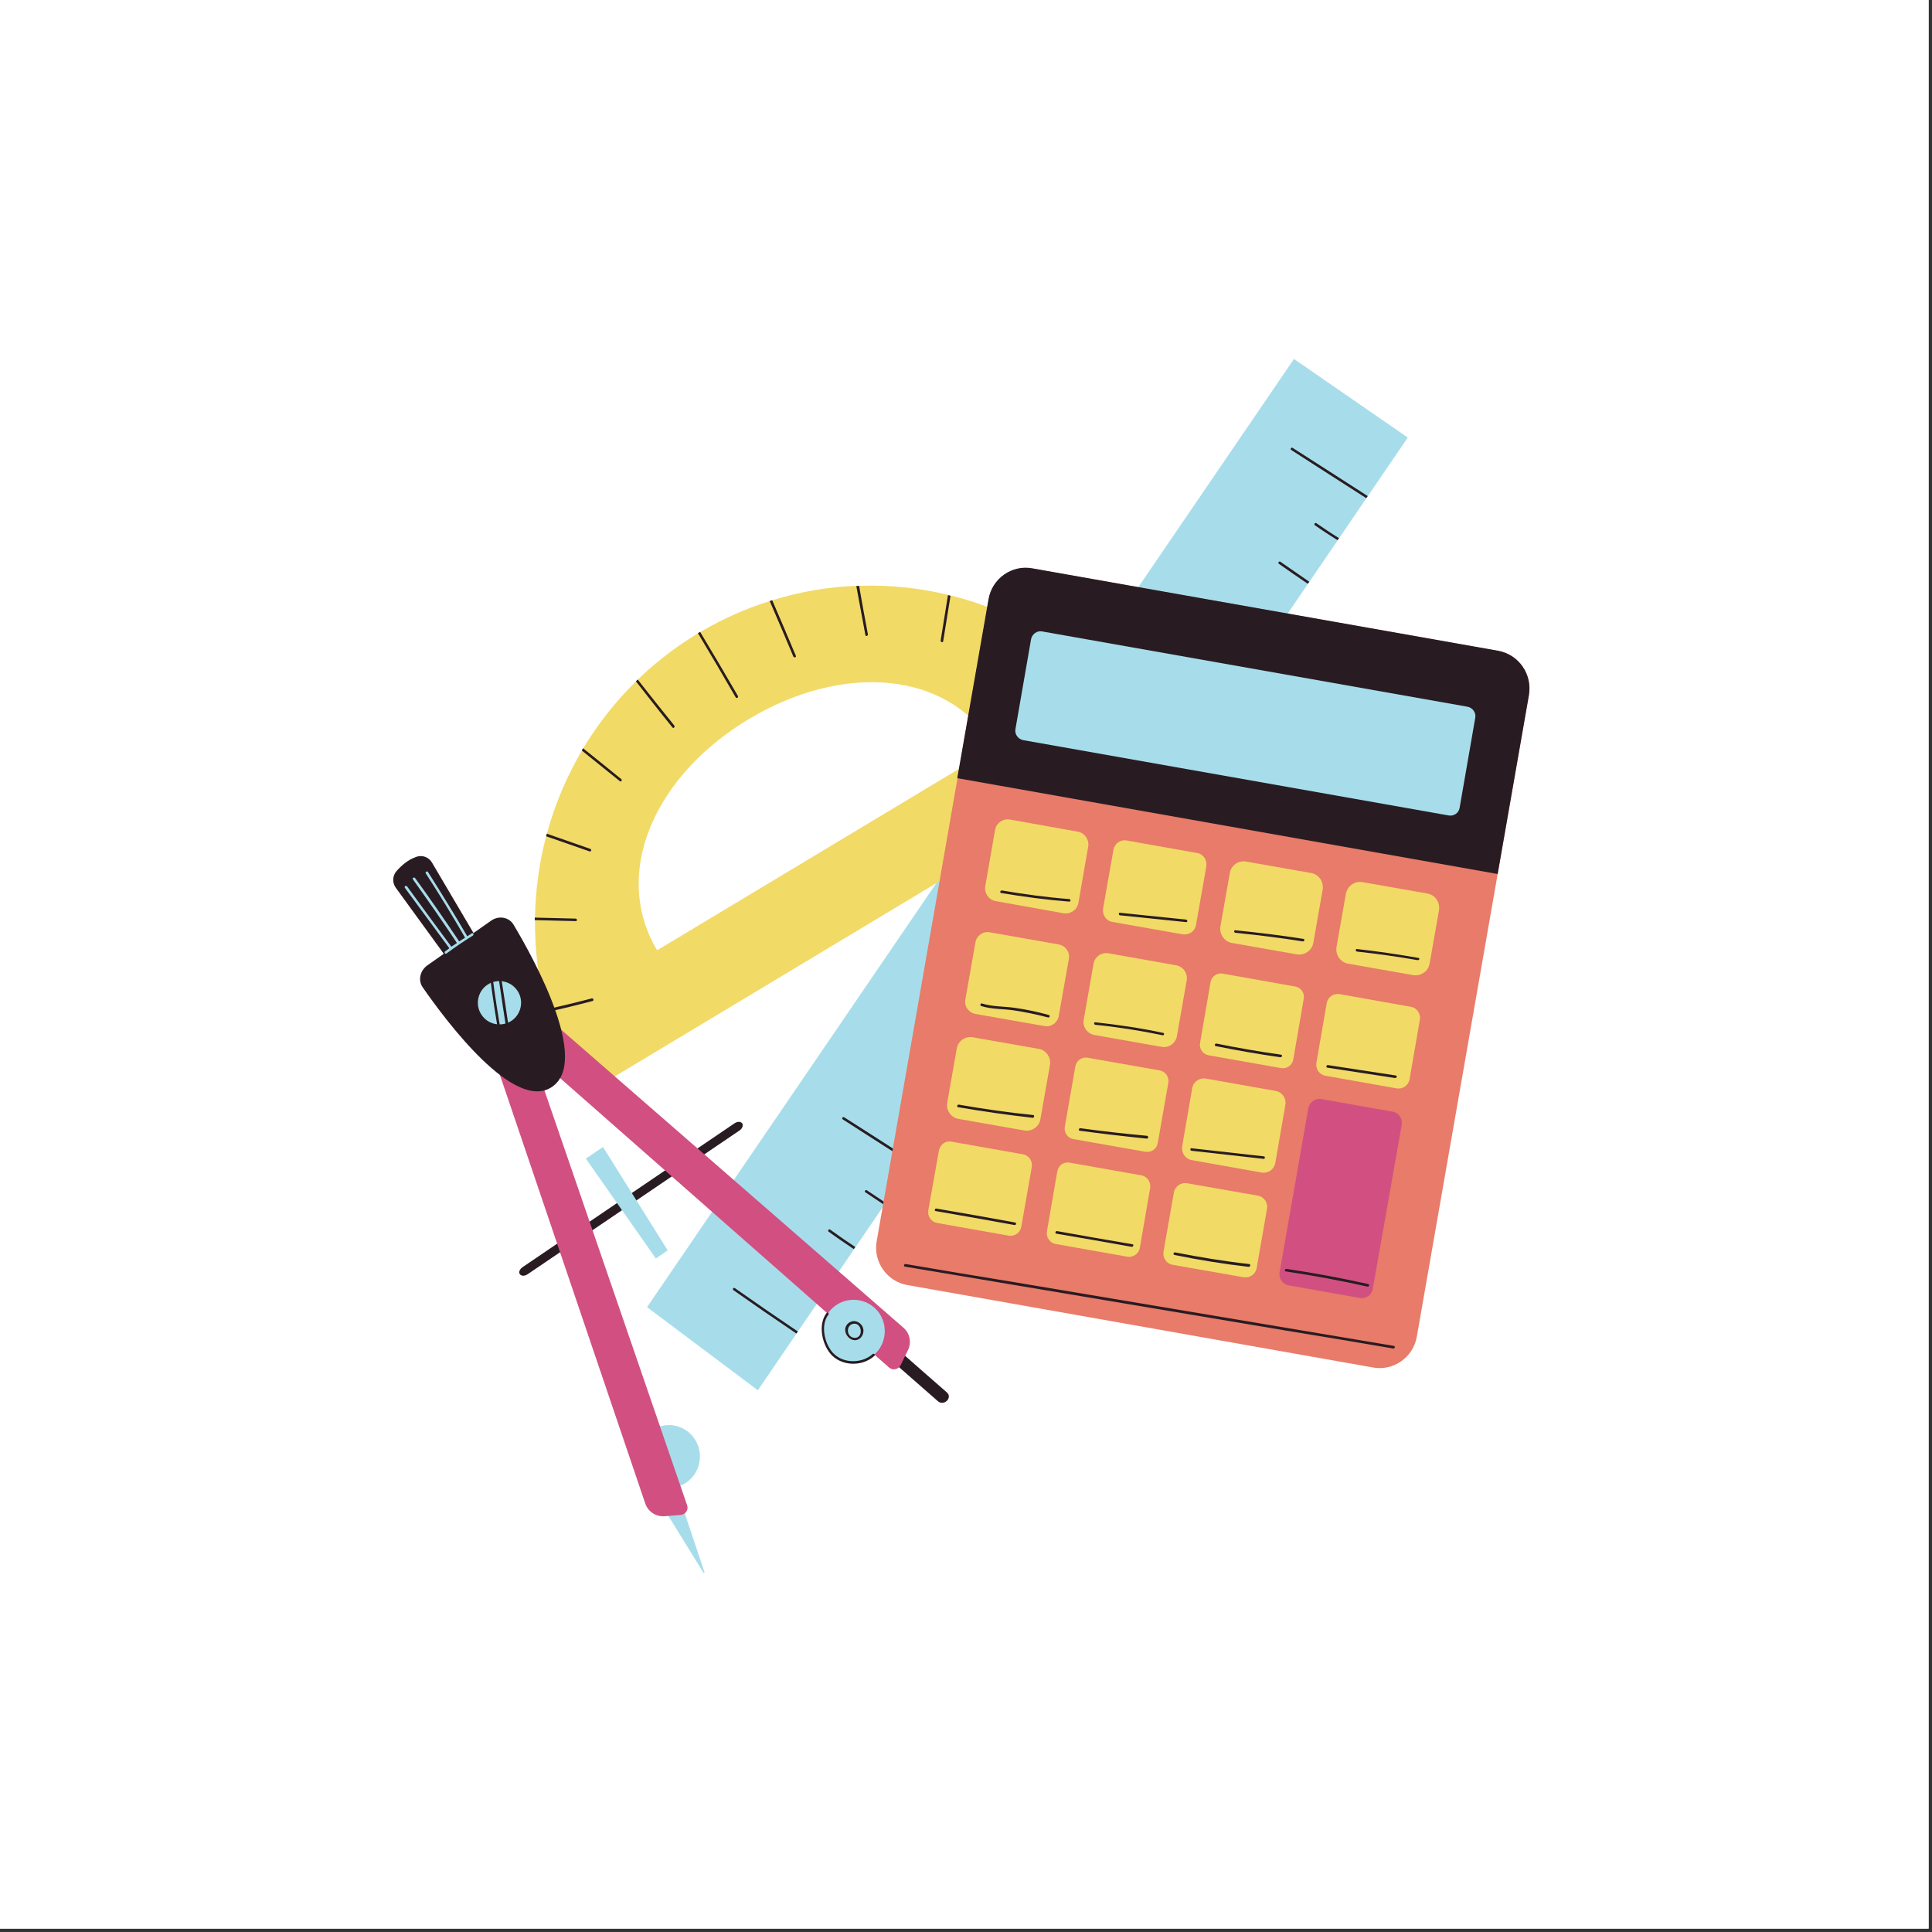
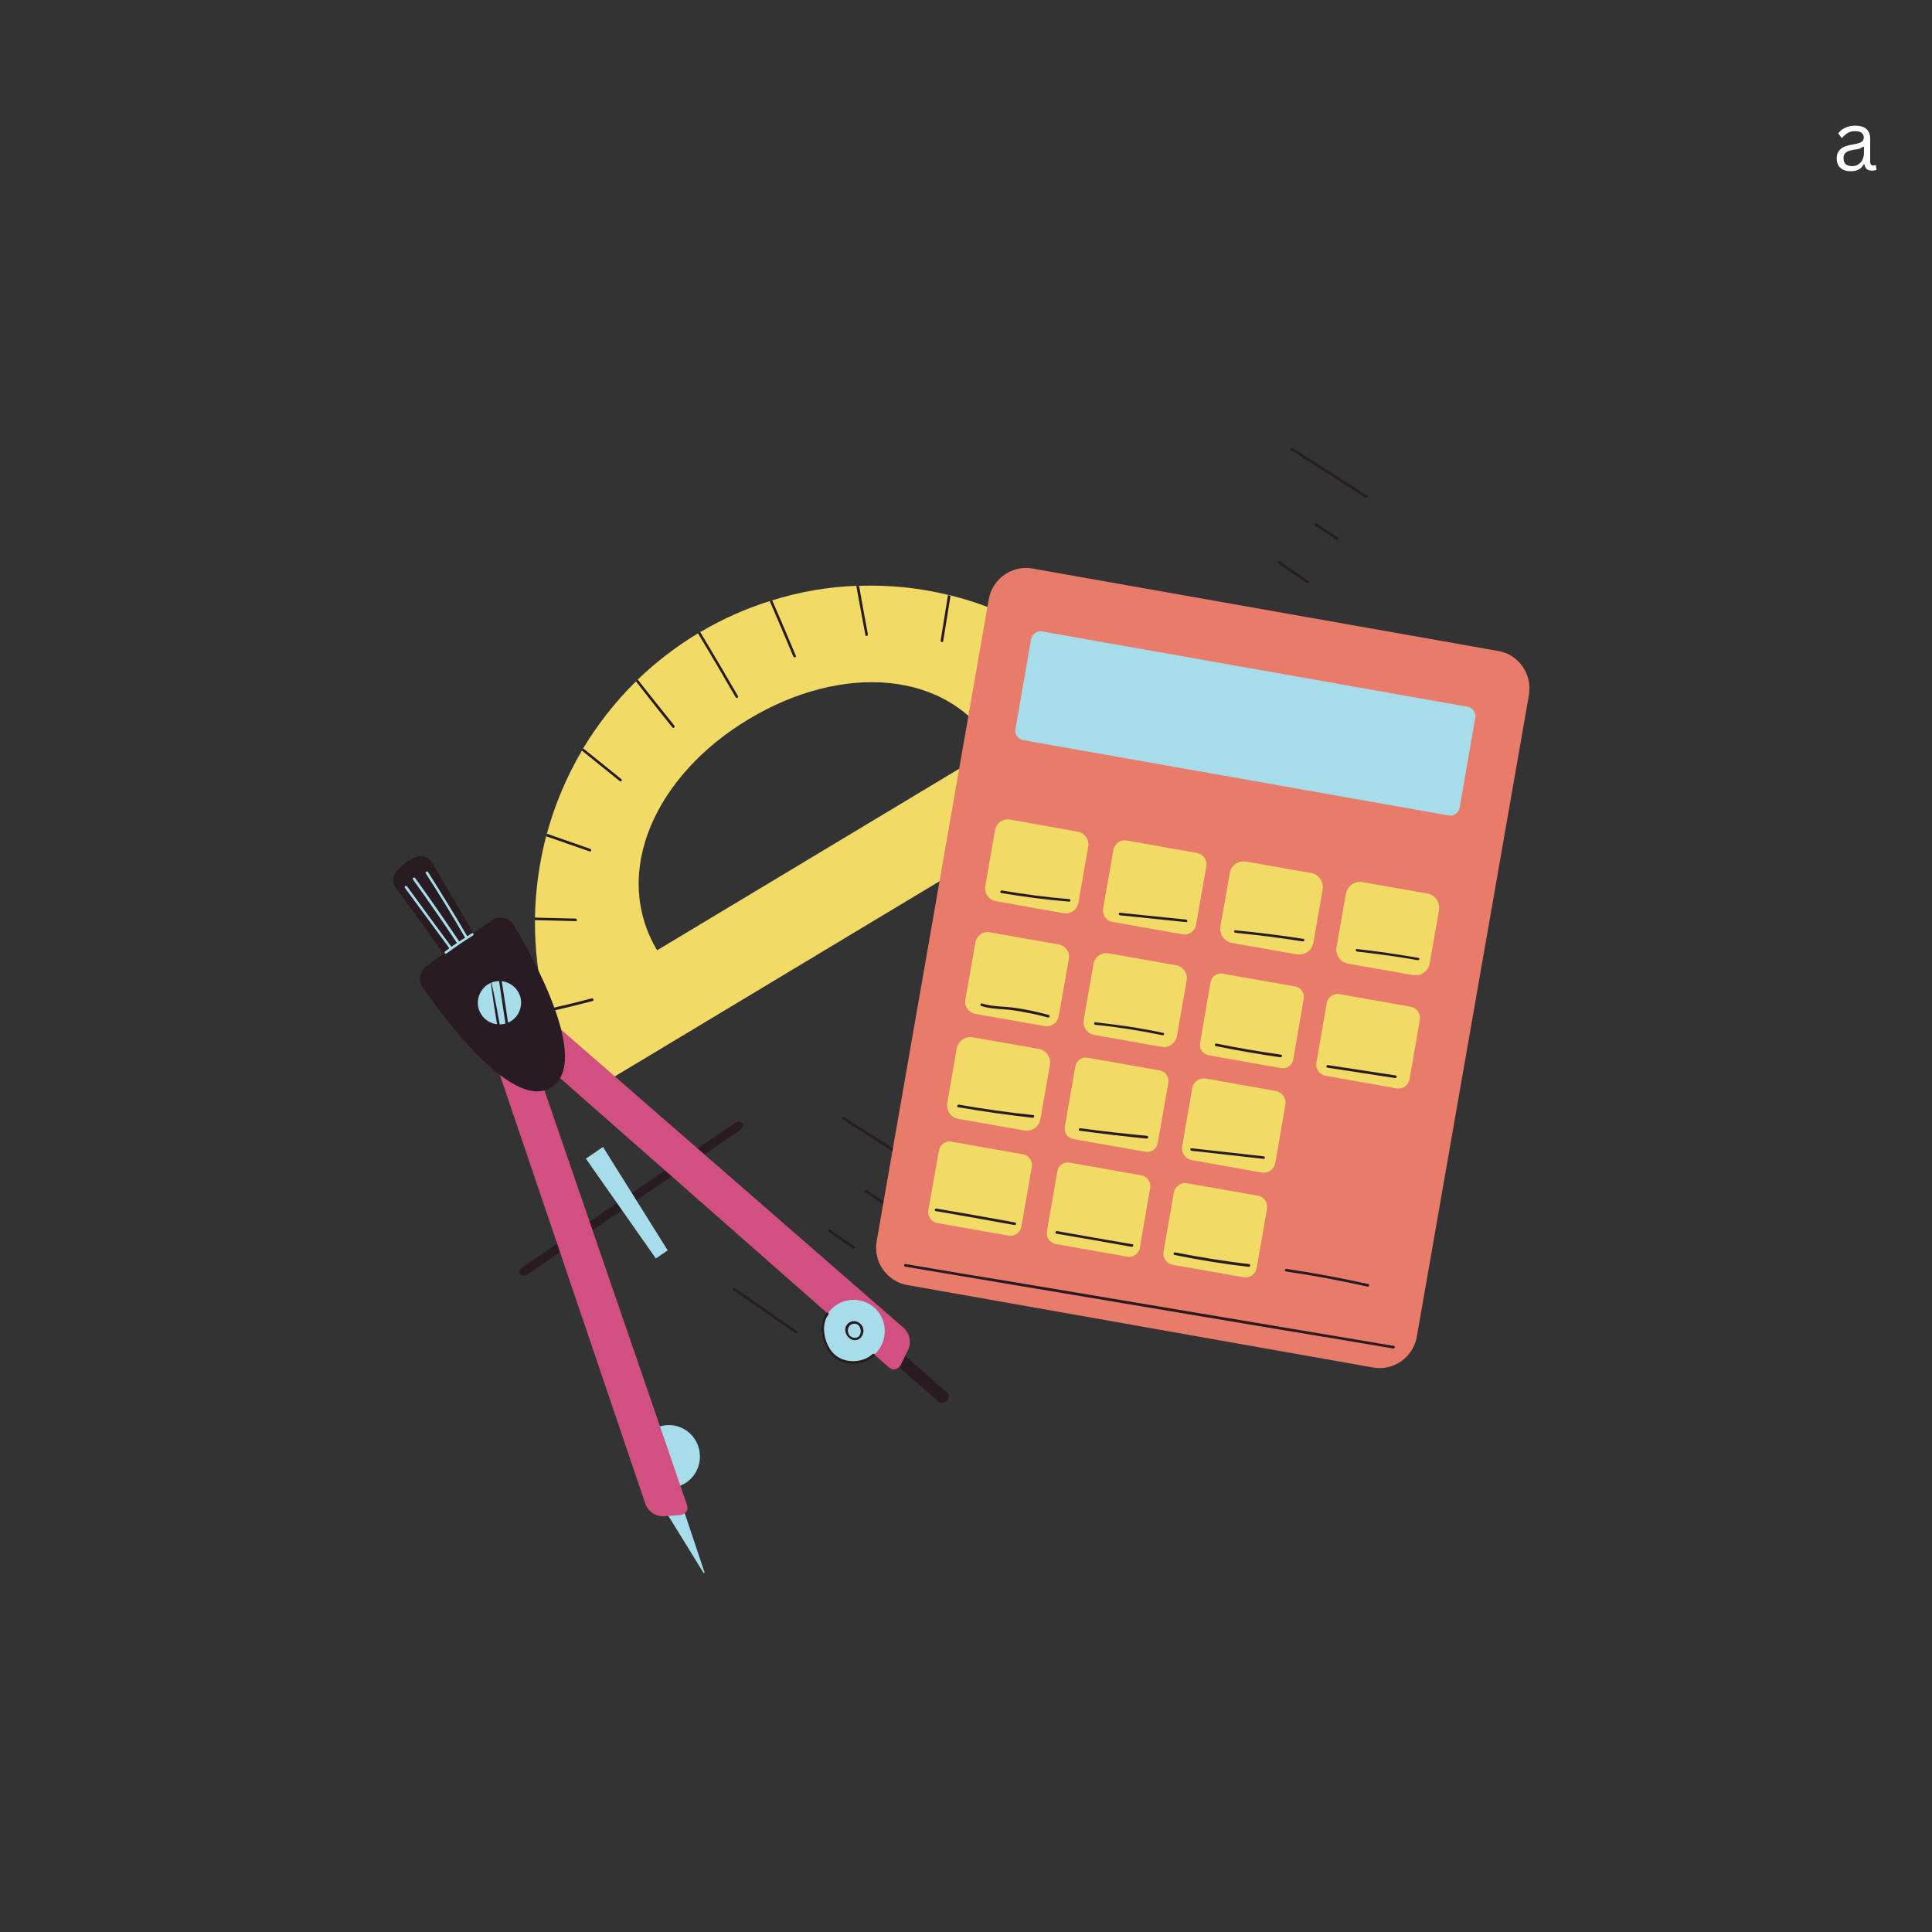
<svg xmlns="http://www.w3.org/2000/svg" width="189" zoomAndPan="magnify" viewBox="0 0 141.75 141.75" height="189" preserveAspectRatio="xMidYMid meet" version="1.0">
  <rect x="0" y="0" width="141.75" height="141.75" fill="#333333" stroke="none" />
  <defs>
    <g />
    <clipPath id="d421b9a212">
-       <path d="M 0 0 L 141.5 0 L 141.5 141.5 L 0 141.5 Z M 0 0 " clip-rule="nonzero" />
-     </clipPath>
+       </clipPath>
    <clipPath id="14ad7e12f8">
-       <path d="M 47 26.336 L 104 26.336 L 104 103 L 47 103 Z M 47 26.336 " clip-rule="nonzero" />
-     </clipPath>
+       </clipPath>
    <clipPath id="0f20b48a17">
      <path d="M 64 41 L 112.531 41 L 112.531 101 L 64 101 Z M 64 41 " clip-rule="nonzero" />
    </clipPath>
    <clipPath id="46cfe7004c">
      <path d="M 70 41 L 112.531 41 L 112.531 65 L 70 65 Z M 70 41 " clip-rule="nonzero" />
    </clipPath>
    <clipPath id="e6081f58ee">
      <path d="M 46 104 L 52 104 L 52 115.43 L 46 115.43 Z M 46 104 " clip-rule="nonzero" />
    </clipPath>
    <clipPath id="01cfab4cab">
      <path d="M 28.68 62 L 42 62 L 42 81 L 28.68 81 Z M 28.68 62 " clip-rule="nonzero" />
    </clipPath>
  </defs>
  <g clip-path="url(#d421b9a212)">
    <path fill="#ffffff" d="M 0 0 L 141.5 0 L 141.5 141.5 L 0 141.5 Z M 0 0 " fill-opacity="1" fill-rule="nonzero" />
    <path fill="#ffffff" d="M 0 0 L 141.5 0 L 141.5 141.5 L 0 141.5 Z M 0 0 " fill-opacity="1" fill-rule="nonzero" />
  </g>
  <g clip-path="url(#14ad7e12f8)">
    <path fill="#a7ddea" d="M 94.938 26.336 L 103.289 32.102 L 55.602 102.004 L 47.473 95.906 Z M 94.938 26.336 " fill-opacity="1" fill-rule="nonzero" />
  </g>
  <path fill="#281c22" d="M 58.539 97.691 L 58.43 97.84 C 56.879 96.797 55.344 95.738 53.812 94.66 C 53.719 94.586 53.812 94.438 53.922 94.512 C 55.453 95.59 56.988 96.648 58.539 97.691 Z M 60.906 90.215 C 60.812 90.141 60.703 90.309 60.793 90.363 C 61.402 90.809 62.031 91.238 62.641 91.645 L 62.754 91.496 C 62.145 91.09 61.516 90.66 60.906 90.215 Z M 61.941 81.977 C 61.828 81.902 61.738 82.07 61.828 82.125 C 63.527 83.223 65.227 84.301 66.93 85.398 L 67.039 85.25 C 65.34 84.152 63.641 83.055 61.941 81.977 Z M 86.844 45.418 C 86.754 45.344 86.641 45.512 86.734 45.566 C 88.379 46.738 90.059 47.891 91.742 49.008 L 91.852 48.855 C 90.172 47.742 88.508 46.59 86.844 45.418 Z M 93.941 41.215 C 93.848 41.141 93.734 41.309 93.828 41.363 C 94.531 41.863 95.234 42.348 95.953 42.832 L 96.062 42.684 C 95.363 42.199 94.641 41.699 93.941 41.215 Z M 94.844 32.863 C 94.734 32.789 94.641 32.957 94.734 33.012 C 96.562 34.184 98.391 35.375 100.238 36.547 L 100.352 36.398 C 98.52 35.227 96.691 34.035 94.844 32.863 Z M 96.582 38.387 C 96.488 38.312 96.379 38.48 96.469 38.535 C 97.023 38.926 97.578 39.281 98.133 39.633 L 98.246 39.484 C 97.672 39.133 97.117 38.758 96.582 38.387 Z M 92.332 44.895 C 92.832 45.25 93.328 45.621 93.828 45.977 L 93.941 45.824 C 93.441 45.473 92.941 45.102 92.441 44.746 C 92.352 44.656 92.238 44.82 92.332 44.895 Z M 63.602 87.332 C 63.492 87.258 63.398 87.426 63.492 87.48 C 63.953 87.777 64.398 88.094 64.859 88.391 L 64.969 88.242 C 64.527 87.945 64.066 87.648 63.602 87.332 Z M 59.168 93.805 C 59.059 93.746 58.965 93.895 59.059 93.953 C 59.539 94.23 60.02 94.527 60.5 94.809 L 60.609 94.66 C 60.129 94.379 59.648 94.082 59.168 93.805 Z M 59.168 93.805 " fill-opacity="1" fill-rule="nonzero" />
  <path fill="#f2da66" d="M 80.895 49.898 C 80.859 49.859 80.805 49.805 80.766 49.77 C 79.176 48.242 77.402 46.961 75.52 45.938 C 75.465 45.898 75.41 45.883 75.352 45.844 C 73.578 44.895 71.695 44.172 69.754 43.688 C 69.699 43.668 69.625 43.648 69.57 43.648 C 67.445 43.129 65.246 42.906 63.031 42.98 C 62.973 42.98 62.902 42.98 62.844 42.98 C 60.777 43.055 58.707 43.41 56.676 44.039 C 56.617 44.059 56.562 44.078 56.488 44.098 C 54.754 44.637 53.035 45.398 51.391 46.367 C 51.336 46.402 51.281 46.422 51.223 46.457 C 49.598 47.445 48.121 48.578 46.809 49.844 C 46.754 49.879 46.715 49.938 46.68 49.973 C 45.164 51.461 43.871 53.117 42.801 54.883 C 42.762 54.938 42.727 54.992 42.707 55.051 C 41.578 56.965 40.711 59.012 40.137 61.129 C 40.121 61.188 40.102 61.262 40.082 61.316 C 39.566 63.27 39.289 65.277 39.25 67.305 C 39.25 67.359 39.25 67.434 39.25 67.488 C 39.234 69.664 39.492 71.879 40.066 74.035 C 40.082 74.09 40.102 74.168 40.121 74.223 C 40.602 75.969 41.266 77.699 42.152 79.371 C 42.449 79.93 43.148 80.137 43.703 79.82 L 83.926 55.645 C 84.5 55.293 84.664 54.527 84.297 53.973 C 83.277 52.484 82.133 51.105 80.895 49.898 Z M 48.211 69.723 C 44.812 63.996 48.102 56.852 54.938 52.762 C 61.773 48.652 69.57 49.117 72.969 54.844 Z M 48.211 69.723 " fill-opacity="1" fill-rule="nonzero" />
  <path fill="#281c22" d="M 54.145 51.07 C 54.199 51.18 54.031 51.273 53.977 51.164 C 53.07 49.582 52.148 48.02 51.207 46.457 C 51.262 46.422 51.316 46.383 51.371 46.367 C 52.312 47.926 53.238 49.508 54.145 51.07 Z M 46.789 49.859 C 46.734 49.898 46.699 49.953 46.66 49.992 C 47.547 51.125 48.434 52.262 49.34 53.375 C 49.414 53.469 49.543 53.34 49.469 53.227 C 48.582 52.129 47.676 50.996 46.789 49.859 Z M 45.59 57.168 C 44.664 56.406 43.723 55.664 42.781 54.902 C 42.742 54.957 42.707 55.012 42.688 55.066 C 43.613 55.812 44.535 56.555 45.461 57.301 C 45.551 57.395 45.68 57.262 45.59 57.168 Z M 43.316 62.285 C 42.246 61.91 41.191 61.539 40.121 61.168 C 40.102 61.223 40.082 61.297 40.066 61.355 C 41.137 61.727 42.191 62.098 43.262 62.469 C 43.371 62.508 43.426 62.32 43.316 62.285 Z M 42.246 67.398 C 41.246 67.379 40.25 67.34 39.234 67.324 C 39.234 67.379 39.234 67.453 39.234 67.508 C 40.23 67.527 41.246 67.566 42.246 67.582 C 42.355 67.602 42.355 67.414 42.246 67.398 Z M 43.41 73.254 C 42.281 73.551 41.172 73.812 40.047 74.074 C 40.066 74.129 40.082 74.203 40.102 74.258 C 41.23 74.016 42.355 73.738 43.484 73.441 C 43.594 73.402 43.539 73.219 43.41 73.254 Z M 56.473 44.098 C 57.062 45.453 57.637 46.812 58.207 48.168 C 58.262 48.281 58.449 48.227 58.391 48.113 C 57.82 46.754 57.246 45.398 56.656 44.039 C 56.602 44.059 56.547 44.078 56.473 44.098 Z M 62.828 43 C 63.047 44.191 63.27 45.398 63.492 46.59 C 63.512 46.719 63.695 46.664 63.676 46.531 C 63.453 45.344 63.234 44.172 63.031 42.98 C 62.957 42.98 62.883 43 62.828 43 Z M 69.551 43.668 C 69.367 44.785 69.199 45.883 69.016 46.996 C 68.996 47.109 69.184 47.164 69.199 47.055 C 69.387 45.938 69.551 44.84 69.738 43.727 C 69.68 43.688 69.625 43.668 69.551 43.668 Z M 75.336 45.863 C 74.891 46.738 74.449 47.609 74.023 48.465 C 73.969 48.578 74.133 48.672 74.188 48.559 C 74.633 47.688 75.074 46.812 75.5 45.938 C 75.445 45.918 75.391 45.883 75.336 45.863 Z M 80.746 49.77 C 80.008 50.566 79.25 51.348 78.492 52.168 C 78.422 52.262 78.551 52.391 78.641 52.297 C 79.379 51.496 80.156 50.715 80.895 49.898 C 80.84 49.859 80.805 49.805 80.746 49.77 Z M 80.746 49.77 " fill-opacity="1" fill-rule="nonzero" />
  <g clip-path="url(#0f20b48a17)">
    <path fill="#e87b69" d="M 112.176 50.996 L 103.953 98.062 C 103.695 99.586 102.234 100.609 100.738 100.332 L 66.578 94.285 C 65.062 94.027 64.047 92.559 64.324 91.051 L 72.543 43.984 C 72.805 42.461 74.262 41.438 75.758 41.715 L 109.922 47.762 C 111.438 48.02 112.434 49.473 112.176 50.996 Z M 112.176 50.996 " fill-opacity="1" fill-rule="nonzero" />
  </g>
-   <path fill="#d15081" d="M 96.949 80.637 L 102.18 81.566 C 102.621 81.641 102.918 82.07 102.844 82.516 L 100.719 94.566 C 100.645 95.012 100.223 95.309 99.777 95.234 L 94.551 94.305 C 94.105 94.23 93.809 93.805 93.883 93.355 L 95.992 81.309 C 96.082 80.859 96.508 80.562 96.949 80.637 Z M 96.949 80.637 " fill-opacity="1" fill-rule="nonzero" />
  <path fill="#f2da66" d="M 74.078 60.125 L 79.086 61.02 C 79.582 61.113 79.918 61.594 79.844 62.098 L 79.121 66.246 C 79.031 66.746 78.551 67.082 78.051 67.008 L 73.043 66.113 C 72.543 66.02 72.211 65.539 72.285 65.035 L 73.008 60.887 C 73.098 60.387 73.578 60.051 74.078 60.125 Z M 81.691 62.359 L 80.934 66.652 C 80.859 67.117 81.156 67.566 81.617 67.641 L 86.77 68.551 C 87.234 68.625 87.676 68.328 87.75 67.863 L 88.508 63.566 C 88.582 63.102 88.285 62.656 87.824 62.582 L 82.668 61.668 C 82.207 61.578 81.766 61.895 81.691 62.359 Z M 90.227 64.07 L 89.543 67.957 C 89.449 68.531 89.82 69.09 90.391 69.184 L 95.141 70.02 C 95.715 70.113 96.266 69.742 96.359 69.164 L 97.043 65.277 C 97.137 64.699 96.766 64.145 96.195 64.051 L 91.445 63.215 C 90.871 63.102 90.316 63.492 90.227 64.07 Z M 98.742 65.594 L 98.059 69.48 C 97.969 70.055 98.336 70.613 98.93 70.707 L 103.676 71.543 C 104.25 71.637 104.805 71.266 104.895 70.672 L 105.578 66.785 C 105.672 66.207 105.301 65.648 104.711 65.555 L 99.961 64.719 C 99.391 64.625 98.855 65 98.742 65.594 Z M 71.566 69.145 L 70.828 73.328 C 70.734 73.832 71.066 74.297 71.566 74.391 L 76.629 75.281 C 77.125 75.375 77.59 75.039 77.68 74.539 L 78.422 70.355 C 78.512 69.852 78.18 69.387 77.68 69.293 L 72.617 68.402 C 72.121 68.309 71.656 68.645 71.566 69.145 Z M 80.23 70.727 L 79.512 74.816 C 79.418 75.336 79.77 75.84 80.285 75.934 L 85.238 76.809 C 85.754 76.898 86.254 76.547 86.348 76.027 L 87.066 71.934 C 87.16 71.414 86.809 70.91 86.289 70.82 L 81.34 69.945 C 80.805 69.852 80.305 70.207 80.23 70.727 Z M 88.82 72.047 L 88.047 76.527 C 87.973 76.938 88.25 77.348 88.656 77.422 L 93.996 78.367 C 94.402 78.441 94.809 78.164 94.883 77.754 L 95.656 73.273 C 95.73 72.863 95.453 72.457 95.047 72.383 L 89.707 71.434 C 89.301 71.359 88.895 71.637 88.82 72.047 Z M 97.34 73.609 L 96.582 77.977 C 96.508 78.426 96.805 78.852 97.246 78.926 L 102.477 79.855 C 102.918 79.93 103.344 79.633 103.418 79.188 L 104.176 74.816 C 104.25 74.371 103.953 73.941 103.512 73.867 L 98.281 72.938 C 97.836 72.863 97.414 73.16 97.34 73.609 Z M 70.199 76.918 L 69.496 80.918 C 69.402 81.457 69.773 81.996 70.309 82.09 L 75.168 82.945 C 75.703 83.035 76.238 82.664 76.332 82.125 L 77.035 78.129 C 77.125 77.586 76.758 77.047 76.223 76.957 L 71.363 76.102 C 70.828 76.008 70.289 76.379 70.199 76.918 Z M 78.898 78.238 L 78.125 82.664 C 78.051 83.094 78.328 83.5 78.754 83.574 L 84.035 84.504 C 84.461 84.578 84.867 84.301 84.941 83.875 L 85.719 79.449 C 85.793 79.02 85.516 78.609 85.09 78.535 L 79.805 77.605 C 79.379 77.531 78.973 77.812 78.898 78.238 Z M 87.473 79.836 L 86.734 84.113 C 86.66 84.578 86.957 85.027 87.438 85.117 L 92.574 86.031 C 93.035 86.105 93.477 85.809 93.57 85.324 L 94.309 81.047 C 94.383 80.582 94.086 80.137 93.605 80.043 L 88.473 79.133 C 87.992 79.059 87.547 79.371 87.473 79.836 Z M 68.887 84.414 L 68.109 88.801 C 68.035 89.246 68.332 89.656 68.758 89.73 L 74.004 90.66 C 74.449 90.734 74.855 90.438 74.93 90.012 L 75.703 85.621 C 75.777 85.176 75.48 84.766 75.059 84.691 L 69.809 83.762 C 69.387 83.668 68.98 83.965 68.887 84.414 Z M 77.57 85.957 L 76.812 90.344 C 76.738 90.789 77.035 91.199 77.461 91.273 L 82.707 92.203 C 83.148 92.277 83.555 91.98 83.629 91.555 L 84.387 87.164 C 84.461 86.719 84.164 86.309 83.742 86.234 L 78.492 85.305 C 78.051 85.211 77.645 85.508 77.57 85.957 Z M 86.125 87.5 L 85.367 91.832 C 85.293 92.297 85.59 92.727 86.051 92.801 L 91.242 93.711 C 91.703 93.785 92.129 93.488 92.203 93.023 L 92.961 88.691 C 93.035 88.227 92.738 87.797 92.277 87.723 L 87.086 86.812 C 86.641 86.738 86.215 87.035 86.125 87.5 Z M 86.125 87.5 " fill-opacity="1" fill-rule="nonzero" />
  <path fill="#281c22" d="M 102.273 98.75 C 102.383 98.77 102.348 98.953 102.215 98.938 C 99.574 98.488 96.934 98.043 94.309 97.617 C 84.996 96.055 75.688 94.492 66.391 92.93 C 66.281 92.91 66.32 92.727 66.449 92.742 C 69.09 93.191 71.73 93.637 74.355 94.062 C 83.648 95.625 92.961 97.188 102.273 98.75 Z M 100.387 94.211 C 98.391 93.766 96.398 93.395 94.383 93.098 C 94.273 93.078 94.215 93.266 94.328 93.281 C 96.34 93.582 98.355 93.953 100.332 94.398 C 100.461 94.418 100.5 94.25 100.387 94.211 Z M 91.648 92.742 C 89.82 92.539 88.027 92.242 86.215 91.887 C 86.105 91.871 86.051 92.035 86.16 92.074 C 87.973 92.445 89.801 92.742 91.629 92.949 C 91.758 92.93 91.758 92.742 91.648 92.742 Z M 83.094 91.293 C 81.246 90.977 79.398 90.66 77.551 90.324 C 77.441 90.309 77.387 90.492 77.496 90.512 C 79.344 90.828 81.191 91.145 83.039 91.48 C 83.148 91.48 83.207 91.312 83.094 91.293 Z M 74.484 89.695 C 72.562 89.34 70.641 89.004 68.703 88.672 C 68.59 88.652 68.535 88.84 68.645 88.855 C 70.566 89.191 72.508 89.527 74.43 89.879 C 74.559 89.898 74.594 89.73 74.484 89.695 Z M 75.797 81.809 C 73.969 81.625 72.156 81.363 70.348 81.047 C 70.234 81.027 70.18 81.215 70.289 81.234 C 72.121 81.547 73.949 81.809 75.777 82.012 C 75.906 81.996 75.906 81.809 75.797 81.809 Z M 84.148 83.332 C 82.523 83.184 80.895 83 79.27 82.777 C 79.16 82.758 79.105 82.945 79.215 82.961 C 80.859 83.184 82.484 83.371 84.129 83.539 C 84.277 83.539 84.277 83.352 84.148 83.332 Z M 92.719 84.84 C 90.945 84.637 89.191 84.449 87.418 84.246 C 87.309 84.227 87.309 84.414 87.418 84.43 C 89.191 84.637 90.945 84.82 92.719 85.027 C 92.832 85.027 92.832 84.84 92.719 84.84 Z M 102.402 78.906 C 100.738 78.648 99.094 78.406 97.43 78.145 C 97.32 78.129 97.266 78.312 97.375 78.332 C 99.039 78.594 100.684 78.832 102.348 79.094 C 102.477 79.113 102.531 78.926 102.402 78.906 Z M 93.996 77.383 C 92.406 77.16 90.816 76.883 89.246 76.566 C 89.137 76.547 89.082 76.715 89.191 76.75 C 90.762 77.066 92.352 77.348 93.941 77.57 C 94.07 77.57 94.105 77.402 93.996 77.383 Z M 85.348 75.785 C 83.703 75.43 82.043 75.188 80.359 75.004 C 80.25 74.984 80.25 75.172 80.359 75.188 C 82.023 75.355 83.668 75.617 85.293 75.953 C 85.402 75.988 85.461 75.801 85.348 75.785 Z M 76.941 74.465 C 76.109 74.242 75.277 74.055 74.43 73.941 C 73.652 73.832 72.805 73.867 72.047 73.625 C 71.934 73.59 71.879 73.777 71.992 73.812 C 72.746 74.055 73.598 74.016 74.375 74.129 C 75.223 74.258 76.055 74.426 76.887 74.648 C 77.016 74.688 77.07 74.5 76.941 74.465 Z M 78.457 65.965 C 76.793 65.836 75.148 65.613 73.504 65.332 C 73.395 65.316 73.34 65.5 73.449 65.52 C 75.113 65.797 76.777 66.02 78.457 66.152 C 78.566 66.152 78.566 65.965 78.457 65.965 Z M 87.031 67.473 C 85.402 67.305 83.797 67.137 82.172 66.969 C 82.059 66.949 82.059 67.137 82.172 67.156 C 83.797 67.324 85.402 67.488 87.031 67.656 C 87.141 67.676 87.141 67.488 87.031 67.473 Z M 95.641 68.887 C 93.977 68.625 92.312 68.422 90.633 68.254 C 90.523 68.234 90.523 68.422 90.633 68.438 C 92.297 68.605 93.941 68.809 95.582 69.07 C 95.695 69.09 95.75 68.902 95.641 68.887 Z M 104.062 70.281 C 102.566 70.02 101.07 69.797 99.555 69.629 C 99.445 69.609 99.445 69.797 99.555 69.816 C 101.051 69.98 102.531 70.188 104.008 70.445 C 104.137 70.465 104.195 70.297 104.062 70.281 Z M 104.062 70.281 " fill-opacity="1" fill-rule="nonzero" />
  <g clip-path="url(#46cfe7004c)">
-     <path fill="#281c22" d="M 112.176 50.996 L 109.883 64.125 L 70.234 57.094 L 72.527 43.965 C 72.785 42.441 74.246 41.418 75.742 41.699 L 109.902 47.742 C 111.438 48.02 112.434 49.473 112.176 50.996 Z M 112.176 50.996 " fill-opacity="1" fill-rule="nonzero" />
-   </g>
+     </g>
  <path fill="#a7ddea" d="M 106.281 59.828 L 75.074 54.305 C 74.688 54.23 74.43 53.859 74.504 53.488 L 75.648 46.906 C 75.723 46.516 76.094 46.254 76.461 46.328 L 107.668 51.852 C 108.055 51.926 108.312 52.297 108.238 52.668 L 107.094 59.254 C 107.039 59.645 106.668 59.902 106.281 59.828 Z M 106.281 59.828 " fill-opacity="1" fill-rule="nonzero" />
  <g clip-path="url(#e6081f58ee)">
    <path fill="#a7ddea" d="M 50.965 105.574 C 51.668 106.633 51.391 108.066 50.355 108.773 C 49.301 109.48 47.879 109.199 47.18 108.16 C 46.477 107.098 46.754 105.668 47.789 104.961 C 48.84 104.234 50.262 104.516 50.965 105.574 Z M 50.004 110.465 L 48.879 110.875 C 48.859 110.875 48.84 110.91 48.859 110.93 L 51.613 115.395 C 51.629 115.43 51.703 115.41 51.688 115.355 L 50.059 110.484 C 50.043 110.465 50.023 110.465 50.004 110.465 Z M 50.004 110.465 " fill-opacity="1" fill-rule="nonzero" />
  </g>
  <path fill="#281c22" d="M 38.348 92.965 L 53.883 82.422 C 54.105 82.273 54.348 82.273 54.457 82.422 C 54.551 82.57 54.457 82.812 54.254 82.945 L 38.715 93.488 C 38.496 93.637 38.254 93.637 38.145 93.488 C 38.031 93.355 38.125 93.117 38.348 92.965 Z M 65.246 99.68 C 66.43 100.723 67.629 101.762 68.812 102.805 C 69.258 103.195 69.922 102.543 69.461 102.152 C 68.277 101.113 67.074 100.07 65.895 99.027 C 65.469 98.637 64.805 99.289 65.246 99.68 Z M 65.246 99.68 " fill-opacity="1" fill-rule="nonzero" />
  <path fill="#d15081" d="M 40.121 74.633 L 66.281 97.41 C 66.762 97.82 66.891 98.508 66.613 99.066 L 66.078 100.164 C 65.91 100.48 65.504 100.574 65.227 100.332 L 39.27 77.496 Z M 36.168 77.363 L 47.344 110.316 C 47.547 110.91 48.121 111.285 48.75 111.246 L 49.949 111.152 C 50.301 111.117 50.539 110.762 50.41 110.43 L 39.141 77.664 Z M 36.168 77.363 " fill-opacity="1" fill-rule="nonzero" />
  <g clip-path="url(#01cfab4cab)">
    <path fill="#281c22" d="M 40.527 79.727 C 37.773 81.66 32.766 74.965 31.012 72.438 C 30.66 71.934 30.809 71.227 31.344 70.836 L 32.562 69.98 L 29.035 65.129 C 28.777 64.773 28.793 64.273 29.07 63.938 C 29.406 63.547 29.902 63.082 30.566 62.859 C 30.992 62.711 31.473 62.898 31.695 63.289 L 34.742 68.457 L 36.035 67.547 C 36.59 67.156 37.348 67.285 37.68 67.844 C 39.289 70.539 43.242 77.812 40.527 79.727 Z M 40.527 79.727 " fill-opacity="1" fill-rule="nonzero" />
  </g>
  <path fill="#a7ddea" d="M 64.527 96.371 C 65.227 97.43 64.953 98.863 63.918 99.566 C 62.863 100.273 61.441 99.996 60.738 98.953 C 60.035 97.914 60.312 96.461 61.348 95.758 C 62.383 95.051 63.824 95.328 64.527 96.371 Z M 64.527 96.371 " fill-opacity="1" fill-rule="nonzero" />
  <path fill="#a7ddea" d="M 37.957 72.68 C 38.457 73.402 38.254 74.406 37.535 74.891 C 36.812 75.375 35.816 75.188 35.336 74.465 C 34.836 73.738 35.039 72.734 35.762 72.25 C 36.48 71.766 37.461 71.953 37.957 72.68 Z M 34.613 68.477 C 34.504 68.551 34.395 68.625 34.281 68.699 C 34.281 68.68 34.281 68.68 34.262 68.66 C 33.34 67.082 32.379 65.52 31.398 63.977 C 31.344 63.883 31.18 63.977 31.234 64.07 C 32.23 65.613 33.191 67.176 34.098 68.754 C 34.098 68.773 34.117 68.773 34.133 68.793 C 33.984 68.887 33.84 68.977 33.691 69.07 C 32.637 67.508 31.566 65.945 30.457 64.422 C 30.383 64.328 30.234 64.422 30.293 64.516 C 31.398 66.059 32.473 67.602 33.523 69.184 C 33.395 69.277 33.266 69.367 33.117 69.461 C 32.027 67.992 30.938 66.504 29.867 65.035 C 29.793 64.941 29.645 65.035 29.699 65.129 C 30.789 66.617 31.879 68.086 32.969 69.574 C 32.879 69.648 32.766 69.723 32.656 69.797 C 32.562 69.871 32.656 70.02 32.75 69.965 C 33.375 69.5 34.004 69.07 34.668 68.66 C 34.816 68.57 34.727 68.422 34.613 68.477 Z M 34.613 68.477 " fill-opacity="1" fill-rule="nonzero" />
-   <path fill="#281c22" d="M 35.965 71.75 C 35.945 71.637 36.129 71.637 36.148 71.75 C 36.332 73.18 36.555 74.594 36.812 76.008 C 36.832 76.117 36.664 76.176 36.629 76.062 C 36.371 74.633 36.148 73.18 35.965 71.75 Z M 36.609 71.918 C 36.793 73.18 36.98 74.445 37.184 75.727 C 37.199 75.84 37.387 75.801 37.367 75.672 C 37.184 74.406 36.996 73.145 36.793 71.859 C 36.777 71.75 36.59 71.805 36.609 71.918 Z M 36.609 71.918 " fill-opacity="1" fill-rule="nonzero" />
+   <path fill="#281c22" d="M 35.965 71.75 C 36.332 73.18 36.555 74.594 36.812 76.008 C 36.832 76.117 36.664 76.176 36.629 76.062 C 36.371 74.633 36.148 73.18 35.965 71.75 Z M 36.609 71.918 C 36.793 73.18 36.98 74.445 37.184 75.727 C 37.199 75.84 37.387 75.801 37.367 75.672 C 37.184 74.406 36.996 73.145 36.793 71.859 C 36.777 71.75 36.59 71.805 36.609 71.918 Z M 36.609 71.918 " fill-opacity="1" fill-rule="nonzero" />
  <path fill="#a7ddea" d="M 44.242 84.152 L 48.988 91.738 L 48.121 92.336 L 42.984 85.008 Z M 44.242 84.152 " fill-opacity="1" fill-rule="nonzero" />
  <path fill="#281c22" d="M 62.512 96.945 C 62.625 96.91 62.68 97.094 62.566 97.133 C 62.031 97.281 62.125 98.117 62.68 98.156 C 63.383 98.211 63.27 96.965 62.566 97.133 C 62.438 97.152 62.383 96.965 62.512 96.945 C 62.883 96.852 63.289 97.152 63.344 97.523 C 63.398 97.875 63.176 98.266 62.828 98.32 C 62.457 98.398 62.105 98.062 62.031 97.727 C 61.941 97.375 62.16 97.039 62.512 96.945 Z M 60.648 96.332 C 59.965 97.207 60.332 98.785 61.09 99.492 C 61.922 100.258 63.324 100.238 64.156 99.477 C 64.25 99.402 64.121 99.27 64.027 99.344 C 63.27 100.031 61.957 100.051 61.219 99.363 C 60.535 98.75 60.148 97.262 60.777 96.461 C 60.852 96.371 60.719 96.238 60.648 96.332 Z M 60.648 96.332 " fill-opacity="1" fill-rule="nonzero" />
  <g fill="#ffffff" fill-opacity="1">
    <g transform="translate(134.448, 12.501)">
      <g>
        <path d="M 1.328 0.062 C 1.016 0.062 0.766 -0.02 0.578 -0.188 C 0.398 -0.352 0.312 -0.586 0.312 -0.891 C 0.312 -1.086 0.352 -1.25 0.438 -1.375 C 0.52 -1.508 0.641 -1.617 0.797 -1.703 C 0.961 -1.785 1.18 -1.848 1.453 -1.891 C 1.68 -1.93 1.859 -1.973 1.984 -2.016 C 2.109 -2.066 2.191 -2.125 2.234 -2.188 C 2.273 -2.25 2.297 -2.328 2.297 -2.422 C 2.297 -2.566 2.242 -2.676 2.141 -2.75 C 2.047 -2.832 1.883 -2.875 1.656 -2.875 C 1.445 -2.875 1.27 -2.832 1.125 -2.75 C 0.977 -2.664 0.844 -2.547 0.719 -2.391 L 0.656 -2.391 L 0.422 -2.719 C 0.555 -2.895 0.727 -3.031 0.938 -3.125 C 1.145 -3.227 1.383 -3.281 1.656 -3.281 C 2.039 -3.281 2.32 -3.195 2.5 -3.031 C 2.676 -2.863 2.766 -2.633 2.766 -2.344 L 2.766 -0.641 C 2.766 -0.453 2.844 -0.359 3 -0.359 C 3.051 -0.359 3.098 -0.367 3.141 -0.391 L 3.188 -0.375 L 3.234 -0.047 C 3.203 -0.023 3.156 -0.008 3.094 0 C 3.039 0.008 2.984 0.016 2.922 0.016 C 2.742 0.016 2.609 -0.02 2.516 -0.094 C 2.43 -0.164 2.375 -0.281 2.344 -0.438 L 2.281 -0.438 C 2.195 -0.27 2.078 -0.145 1.922 -0.062 C 1.766 0.02 1.566 0.062 1.328 0.062 Z M 1.438 -0.312 C 1.613 -0.312 1.766 -0.352 1.891 -0.438 C 2.023 -0.52 2.129 -0.633 2.203 -0.781 C 2.273 -0.938 2.312 -1.113 2.312 -1.312 L 2.312 -1.719 L 2.25 -1.734 C 2.176 -1.68 2.086 -1.633 1.984 -1.594 C 1.879 -1.562 1.738 -1.535 1.562 -1.516 C 1.375 -1.484 1.223 -1.441 1.109 -1.391 C 1.004 -1.336 0.926 -1.27 0.875 -1.188 C 0.832 -1.113 0.812 -1.016 0.812 -0.891 C 0.812 -0.703 0.863 -0.555 0.969 -0.453 C 1.082 -0.359 1.238 -0.312 1.438 -0.312 Z M 1.438 -0.312 " />
      </g>
    </g>
  </g>
</svg>